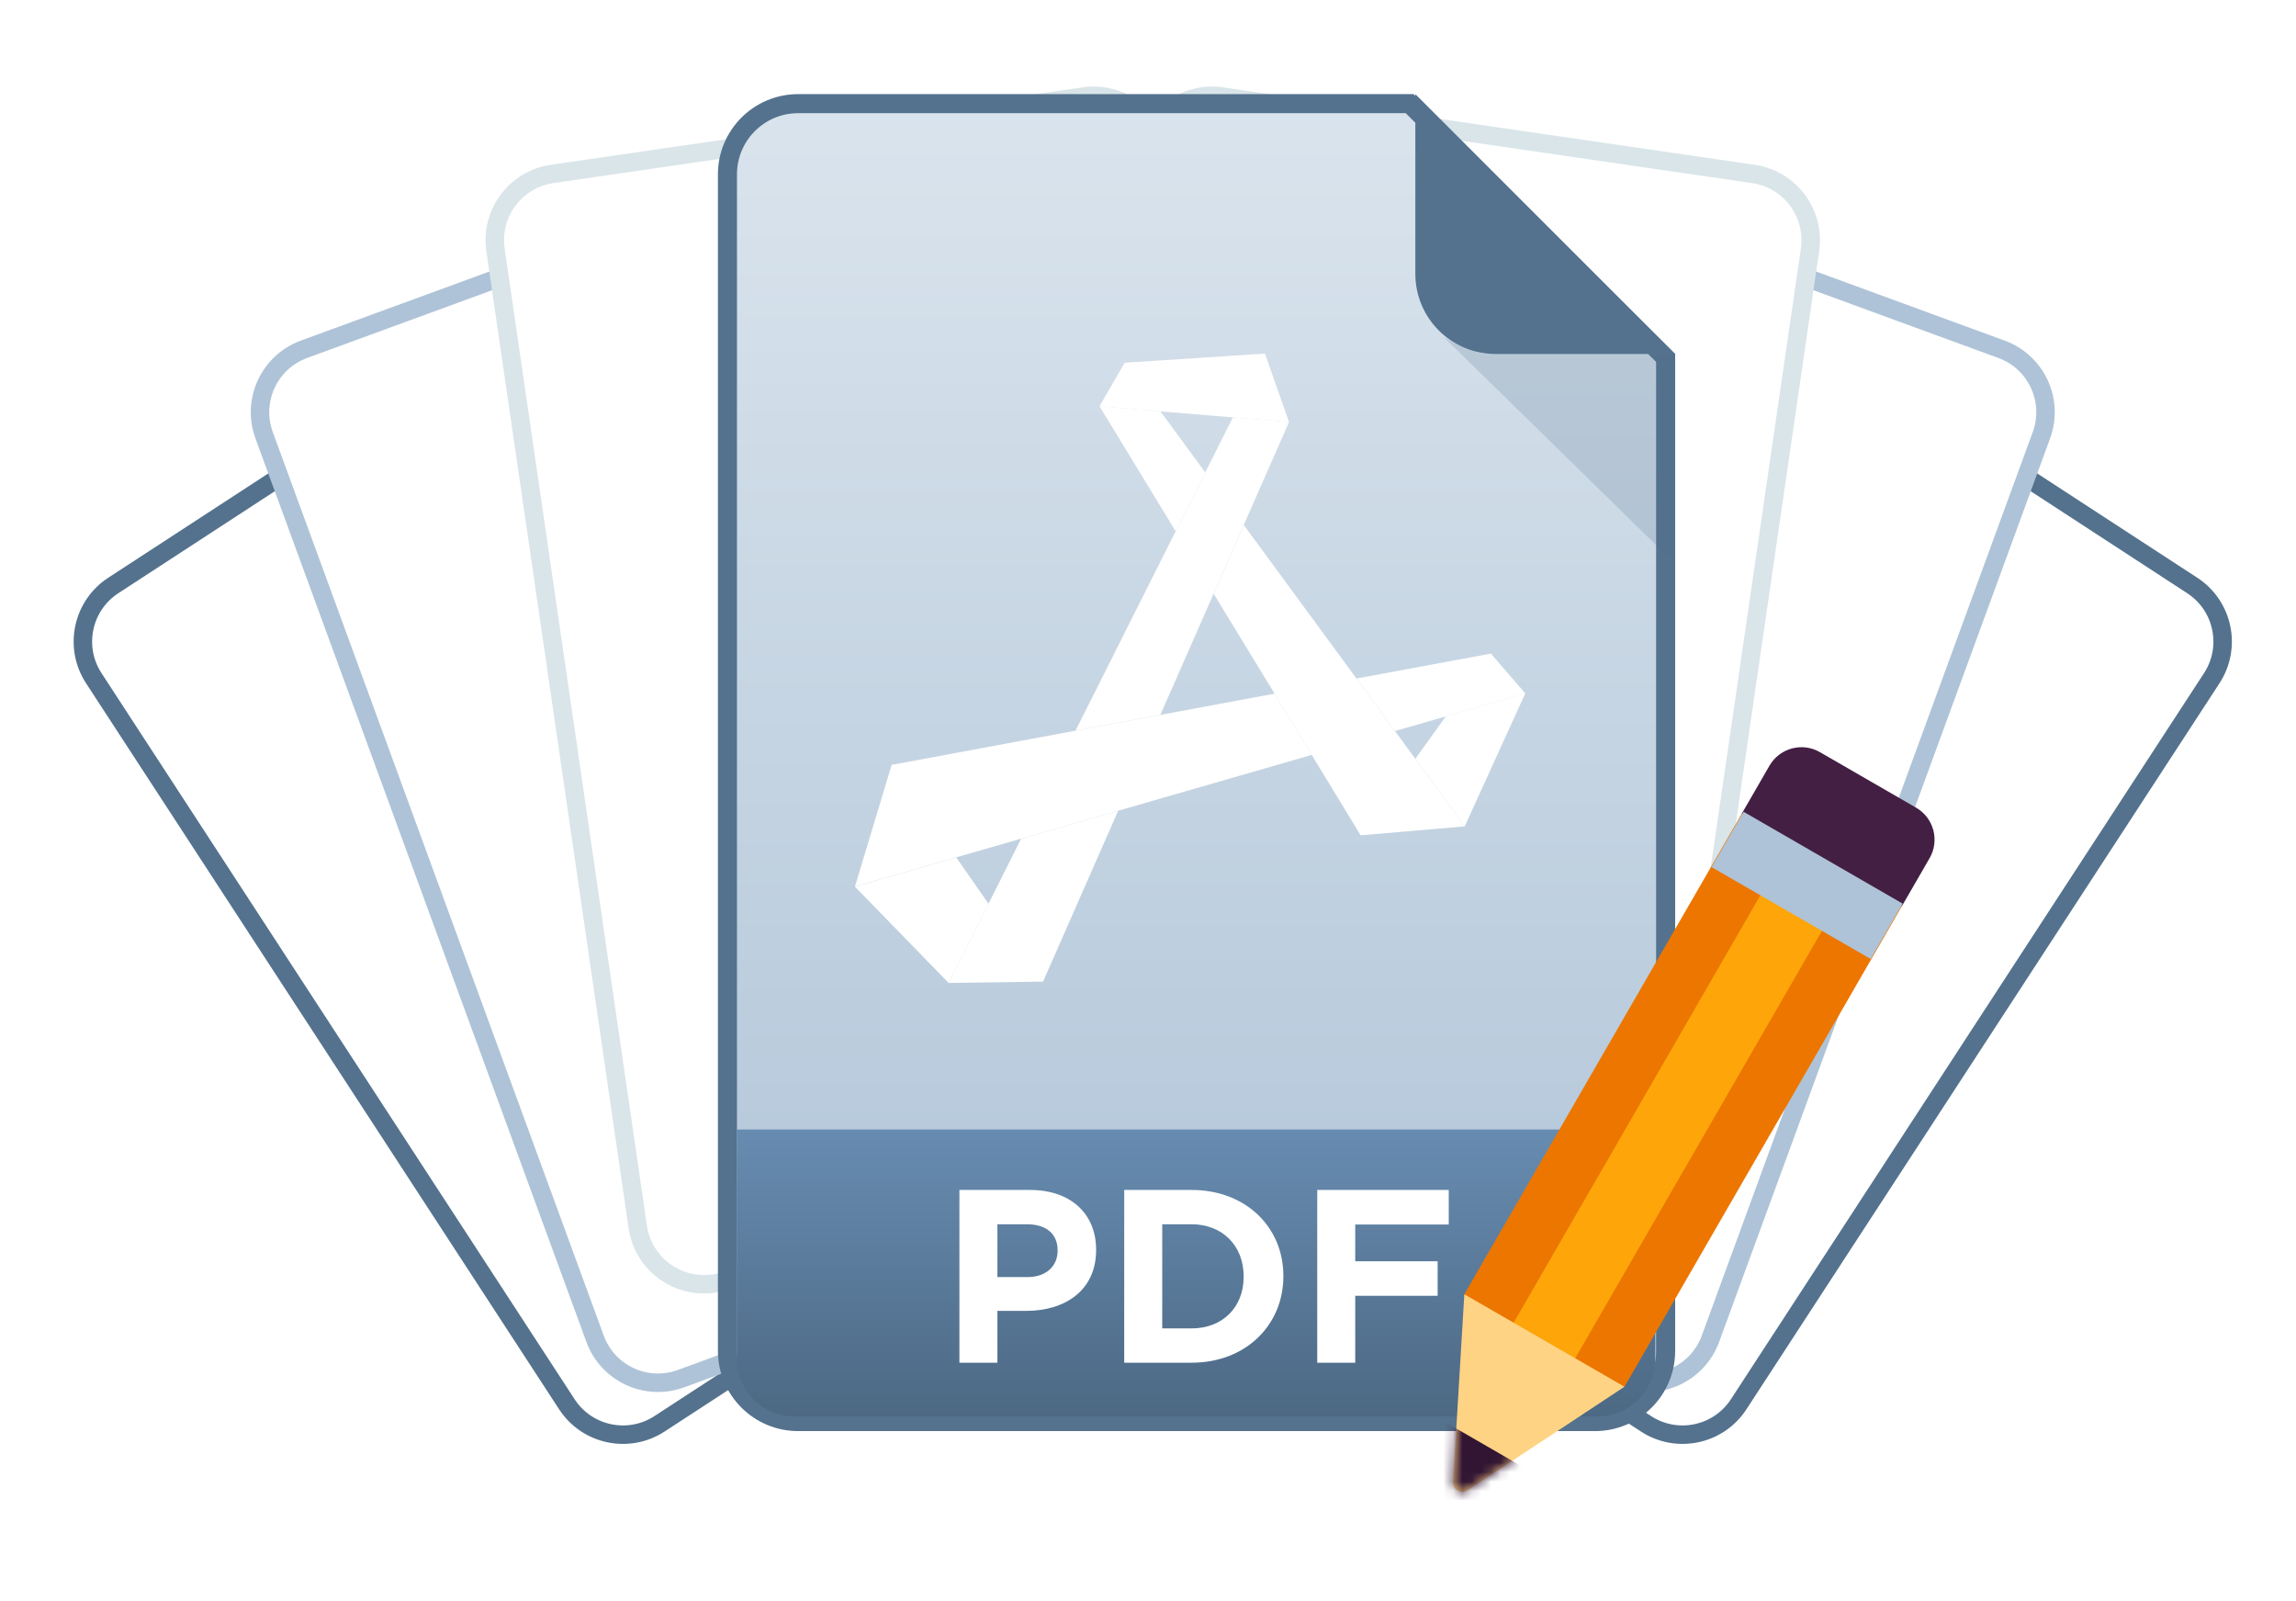
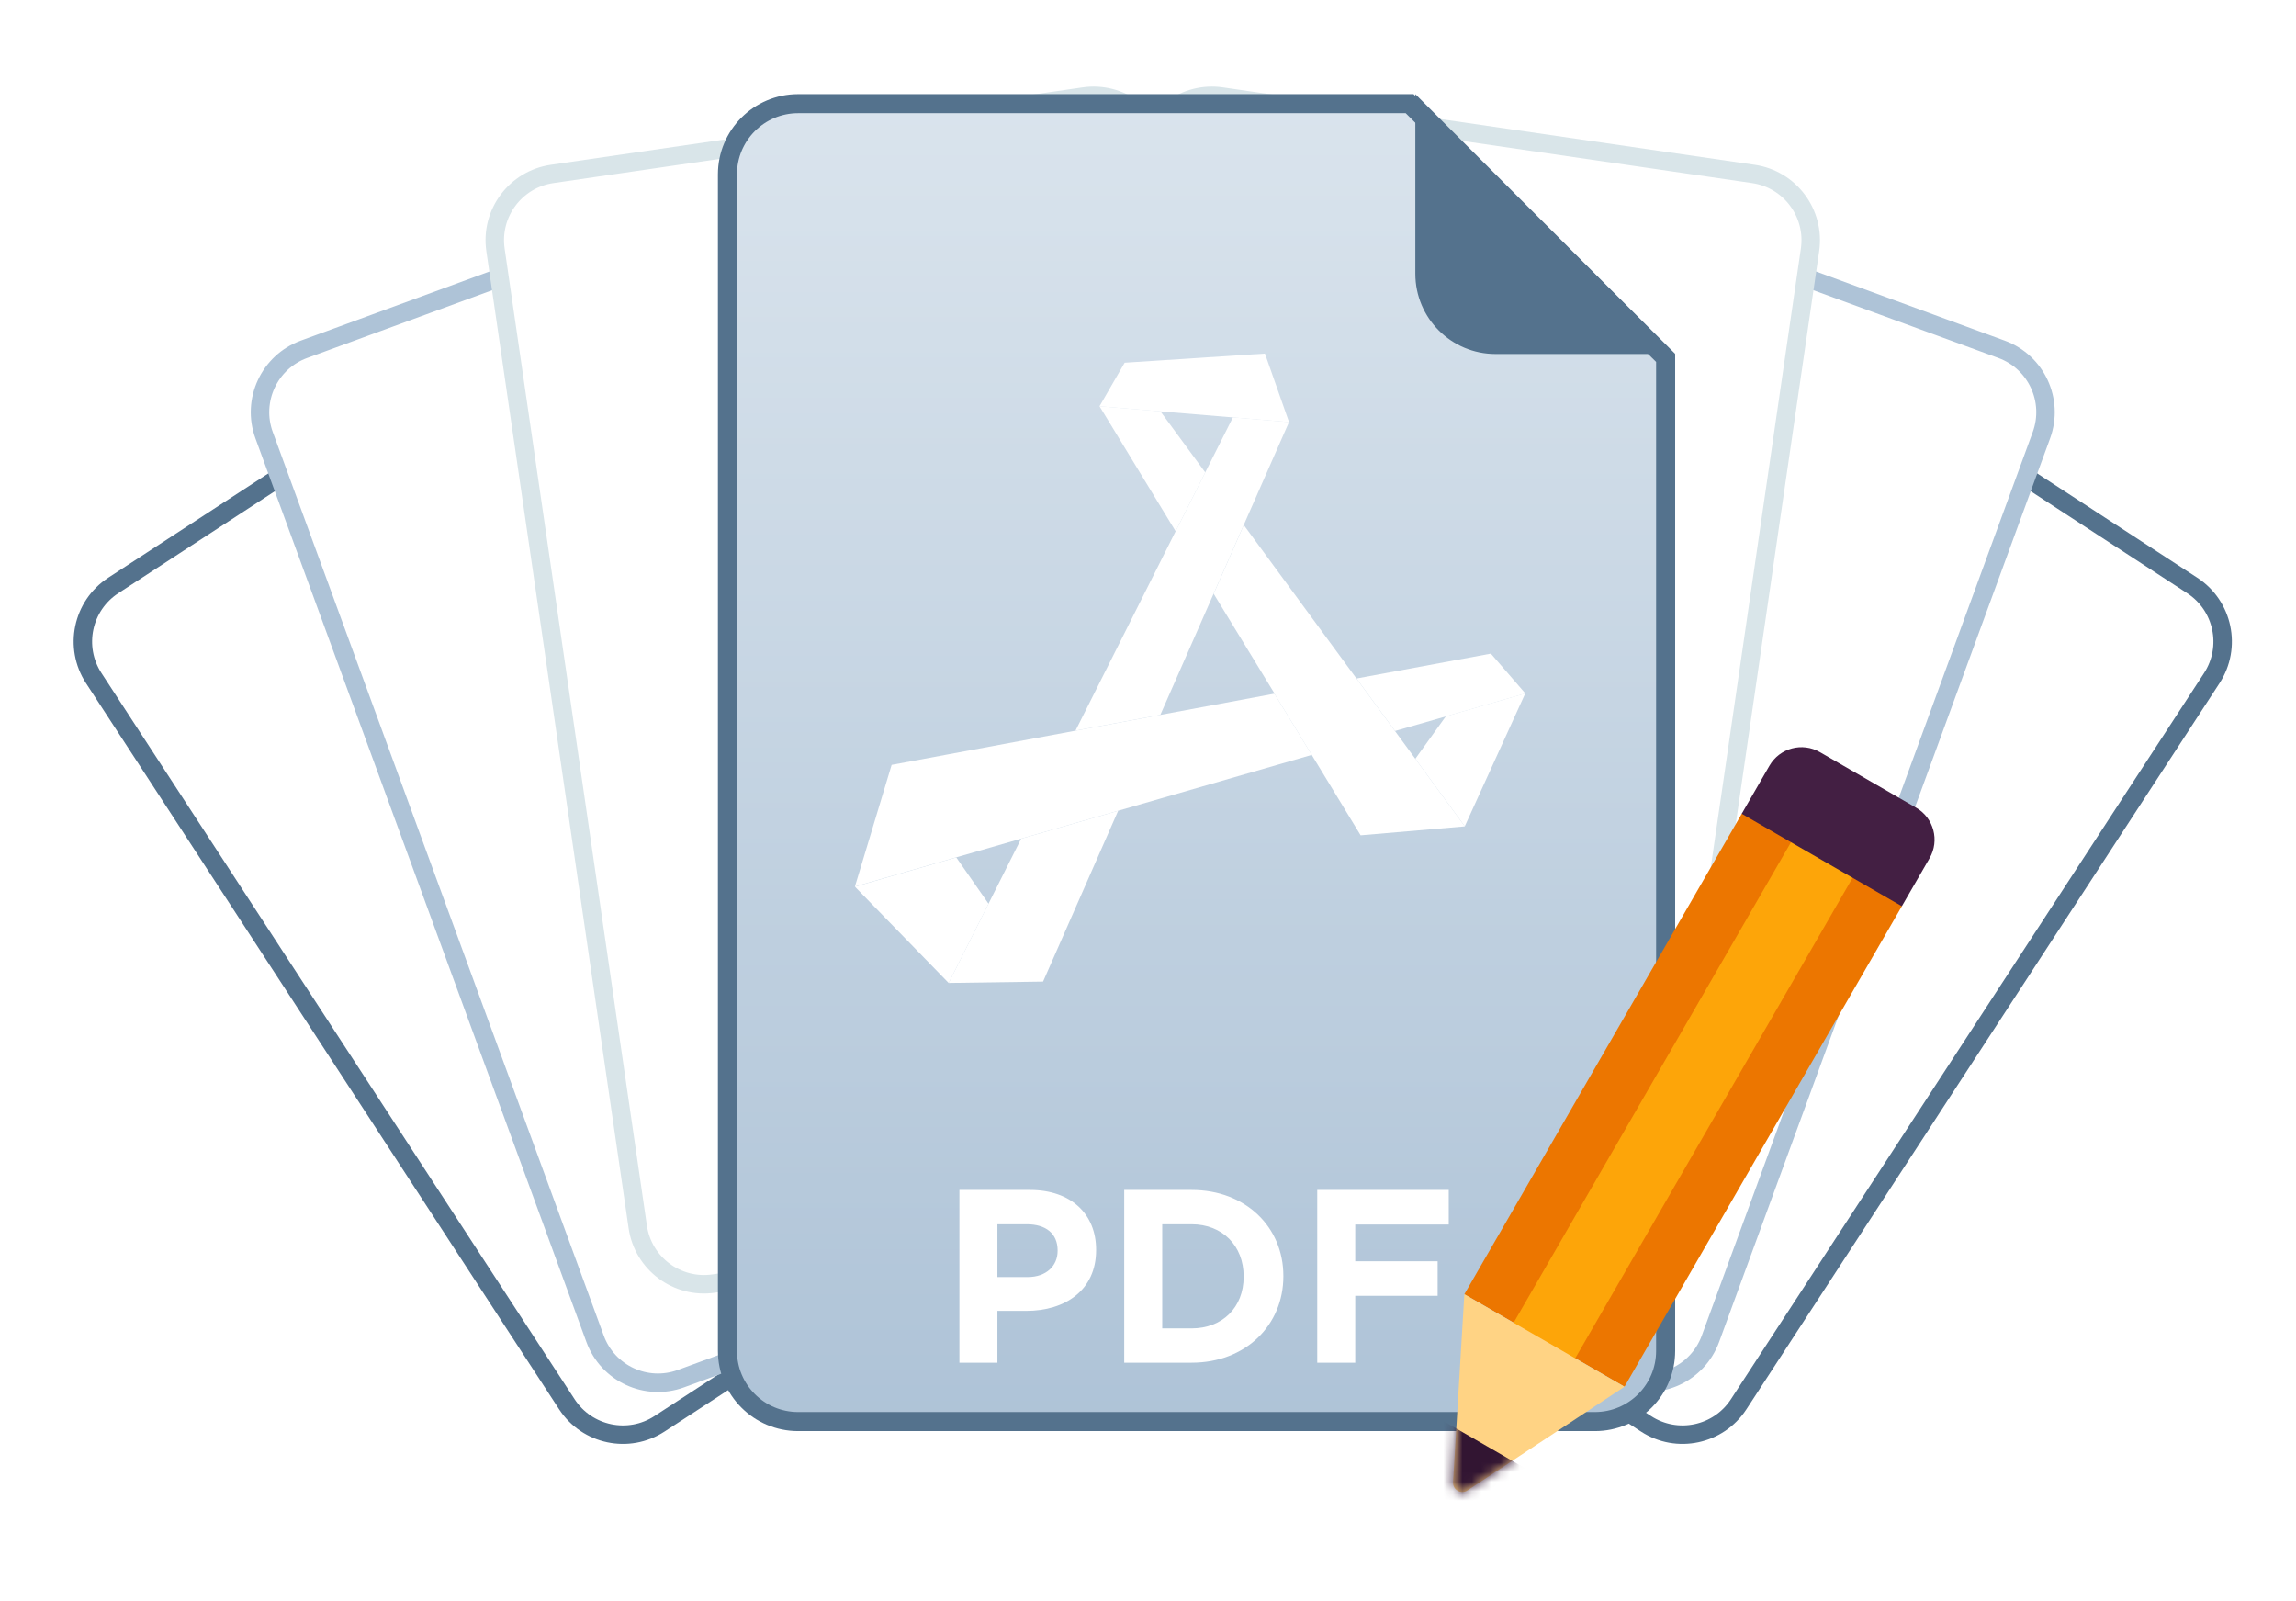
<svg xmlns="http://www.w3.org/2000/svg" width="241" height="168" viewBox="0 0 241 168" fill="none">
  <g clip-path="url(#clip0_598_2144)">
    <path d="M53.148 34.562C54.71 33.544 56.612 33.188 58.437 33.573L90.974 40.436C92.798 40.821 94.395 41.915 95.413 43.477L132.232 99.977C134.352 103.23 133.433 107.586 130.181 109.706L69.226 149.428C65.974 151.548 61.618 150.629 59.499 147.376L9.841 71.173C7.721 67.919 8.64 63.563 11.893 61.444L53.148 34.562Z" fill="white" stroke="#54728D" stroke-width="1.939" />
    <path d="M188.852 34.562C187.29 33.544 185.388 33.188 183.563 33.573L151.026 40.436C149.202 40.821 147.605 41.915 146.587 43.477L109.768 99.977C107.648 103.23 108.567 107.586 111.819 109.706L172.774 149.428C176.027 151.548 180.382 150.629 182.501 147.376L232.159 71.173C234.279 67.919 233.36 63.563 230.107 61.444L188.852 34.562Z" fill="white" stroke="#54728D" stroke-width="1.939" />
    <path d="M83.477 17.768C85.228 17.127 87.162 17.206 88.853 17.991L122.415 33.557C124.106 34.341 125.416 35.765 126.058 37.516L151.798 107.777C153.133 111.422 151.261 115.46 147.615 116.796L71.481 144.689C67.836 146.024 63.798 144.152 62.462 140.506L27.723 45.678C26.387 42.032 28.261 37.994 31.907 36.659L83.477 17.768Z" fill="white" stroke="#AEC3D7" stroke-width="1.939" />
    <path d="M158.523 17.768C156.772 17.127 154.838 17.206 153.147 17.991L119.585 33.557C117.894 34.341 116.584 35.765 115.942 37.516L90.202 107.777C88.867 111.422 90.739 115.46 94.385 116.796L170.518 144.689C174.164 146.024 178.202 144.152 179.538 140.506L214.277 45.678C215.613 42.032 213.739 37.994 210.093 36.659L158.523 17.768Z" fill="white" stroke="#AEC3D7" stroke-width="1.939" />
    <path d="M113.775 10.127C115.62 9.858 117.498 10.333 118.992 11.447L149.435 34.151C150.929 35.266 151.92 36.928 152.188 38.773L163.253 114.736C163.813 118.578 161.152 122.146 157.31 122.706L74.914 134.71C71.072 135.27 67.503 132.608 66.943 128.766L52.009 26.226C51.449 22.383 54.111 18.814 57.953 18.255L113.775 10.127Z" fill="white" stroke="#D9E5E9" stroke-width="1.939" />
    <path d="M128.223 10.127C126.378 9.858 124.501 10.333 123.006 11.447L92.564 34.151C91.069 35.266 90.078 36.928 89.81 38.773L78.745 114.736C78.186 118.578 80.846 122.146 84.689 122.706L167.084 134.71C170.926 135.27 174.495 132.608 175.055 128.766L189.989 26.226C190.549 22.383 187.887 18.814 184.045 18.255L128.223 10.127Z" fill="white" stroke="#D9E5E9" stroke-width="1.939" />
    <g filter="url(#filter0_d_598_2144)">
      <path d="M79.897 7H144.083L170.955 33.69V137.895C170.955 141.993 167.633 145.315 163.534 145.315H79.897C75.799 145.315 72.477 141.993 72.477 137.895V14.421C72.477 10.322 75.799 7 79.897 7Z" fill="url(#paint0_linear_598_2144)" stroke="#54728D" stroke-width="2" />
      <path d="M147.879 71.306L144.68 75.758L149.87 82.842L156.221 68.894L147.879 71.301V71.306Z" fill="white" />
      <path d="M117.914 39.286L111.531 38.752L119.522 51.88L122.63 45.702L117.92 39.286H117.914Z" fill="white" />
      <path d="M149.872 82.843L144.681 75.759L142.544 72.84L138.503 67.331L126.676 51.225L123.514 58.439L129.918 68.933H129.897L133.814 75.359L138.94 83.787L149.877 82.849H149.872V82.843Z" fill="white" />
      <path d="M96.5 86.107L85.859 89.178L95.701 99.289L99.883 90.969L96.5 86.113V86.107Z" fill="white" />
      <path d="M117.915 71.156L109.012 72.807L89.712 76.395L85.859 89.166L96.5 86.096L103.309 84.138L113.491 81.208L133.811 75.348L129.893 68.922L117.915 71.15V71.156Z" fill="white" />
      <path d="M152.61 64.719L138.506 67.33L142.547 72.839L147.889 71.307L156.231 68.9L152.616 64.724L152.61 64.719Z" fill="white" />
      <path d="M131.425 40.417L125.533 39.926L122.63 45.699L119.522 51.877L109.012 72.802L117.915 71.15L123.51 58.428L126.672 51.214L131.425 40.411V40.417Z" fill="white" />
      <path d="M103.307 84.141L99.881 90.961L95.699 99.281L105.606 99.141L113.489 81.211L103.307 84.141Z" fill="white" />
      <path d="M128.895 33.228L114.17 34.189L111.531 38.759L131.425 40.421L128.895 33.228Z" fill="white" />
-       <path d="M169.857 114.658H73.463V138.766C73.463 142.08 76.149 144.766 79.463 144.766H163.857C167.171 144.766 169.857 142.08 169.857 138.766V114.658Z" fill="url(#paint1_linear_598_2144)" />
      <path d="M96.826 139.137V121.007H104.233C108.558 121.007 111.174 123.545 111.174 127.275V127.327C111.174 131.548 107.91 133.698 103.844 133.698H100.814V139.137H96.826ZM100.814 130.15H103.974C105.968 130.15 107.134 128.958 107.134 127.404V127.353C107.134 125.566 105.89 124.607 103.896 124.607H100.814V130.15ZM114.125 139.137V121.007H121.196C126.894 121.007 130.83 124.918 130.83 130.02V130.072C130.83 135.174 126.894 139.137 121.196 139.137H114.125ZM121.196 124.607H118.114V135.537H121.196C124.433 135.537 126.661 133.335 126.661 130.124V130.072C126.661 126.86 124.433 124.607 121.196 124.607ZM134.385 139.137V121.007H148.189V124.633H138.373V128.492H147.023V132.118H138.373V139.137H134.385Z" fill="white" />
      <path d="M171.954 33.273H153.103C148.452 33.273 144.682 29.503 144.682 24.852V6L171.954 33.273Z" fill="#54728D" />
-       <path d="M147.666 31.5C149.209 32.408 150.143 32.816 151.839 33.248L171.955 33.248V55.287L147.666 31.5Z" fill="#54728D" fill-opacity="0.2" />
    </g>
-     <path d="M182.82 85.404L153.706 135.83L157.258 149.087L170.515 145.535L199.628 95.109L196.076 81.852L182.82 85.404Z" fill="#EC7600" />
+     <path d="M182.82 85.404L153.706 135.83L170.515 145.535L199.628 95.109L196.076 81.852L182.82 85.404Z" fill="#EC7600" />
    <path d="M187.991 88.393L158.878 138.819L157.258 149.09L165.343 142.552L194.457 92.126L196.076 81.855L187.991 88.393Z" fill="#FDA509" />
    <path d="M152.521 155.557C152.473 156.355 153.356 156.865 154.023 156.424L170.514 145.537L153.705 135.832L152.521 155.557Z" fill="#FFD384" />
    <mask id="mask0_598_2144" style="mask-type:alpha" maskUnits="userSpaceOnUse" x="152" y="135" width="19" height="22">
      <path d="M152.521 155.557C152.473 156.355 153.356 156.865 154.023 156.424L170.514 145.537L153.705 135.832L152.521 155.557Z" fill="#FDA509" />
    </mask>
    <g mask="url(#mask0_598_2144)">
      <rect width="22.302" height="7.757" transform="matrix(0.866 0.5 0.5 -0.866 143.619 153.547)" fill="#321532" />
    </g>
    <path d="M185.733 80.359C186.804 78.504 189.176 77.868 191.031 78.939L201.122 84.765C202.977 85.836 203.612 88.208 202.541 90.064L199.628 95.109L182.82 85.404L185.733 80.359Z" fill="#431F43" />
-     <path d="M183.014 85.195L199.713 94.837L196.358 100.647L179.659 91.005L183.014 85.195Z" fill="#AEC3D7" />
  </g>
  <defs>
    <filter id="filter0_d_598_2144" x="71" y="6" width="104.834" height="144.195" filterUnits="userSpaceOnUse" color-interpolation-filters="sRGB">
      <feFlood flood-opacity="0" result="BackgroundImageFix" />
      <feColorMatrix in="SourceAlpha" type="matrix" values="0 0 0 0 0 0 0 0 0 0 0 0 0 0 0 0 0 0 127 0" result="hardAlpha" />
      <feOffset dx="3.879" dy="3.879" />
      <feComposite in2="hardAlpha" operator="out" />
      <feColorMatrix type="matrix" values="0 0 0 0 0 0 0 0 0 0.082 0 0 0 0 0.239 0 0 0 0.2 0" />
      <feBlend mode="normal" in2="BackgroundImageFix" result="effect1_dropShadow_598_2144" />
      <feBlend mode="normal" in="SourceGraphic" in2="effect1_dropShadow_598_2144" result="shape" />
    </filter>
    <linearGradient id="paint0_linear_598_2144" x1="121.716" y1="6" x2="121.716" y2="146.316" gradientUnits="userSpaceOnUse">
      <stop stop-color="#DAE4ED" />
      <stop offset="1" stop-color="#AEC3D7" />
    </linearGradient>
    <linearGradient id="paint1_linear_598_2144" x1="121.089" y1="114.658" x2="121.089" y2="148.53" gradientUnits="userSpaceOnUse">
      <stop stop-color="#678CB1" />
      <stop offset="1" stop-color="#49647E" />
    </linearGradient>
    <clipPath id="clip0_598_2144">
      <rect width="240" height="168" fill="white" transform="translate(0.668)" />
    </clipPath>
  </defs>
</svg>